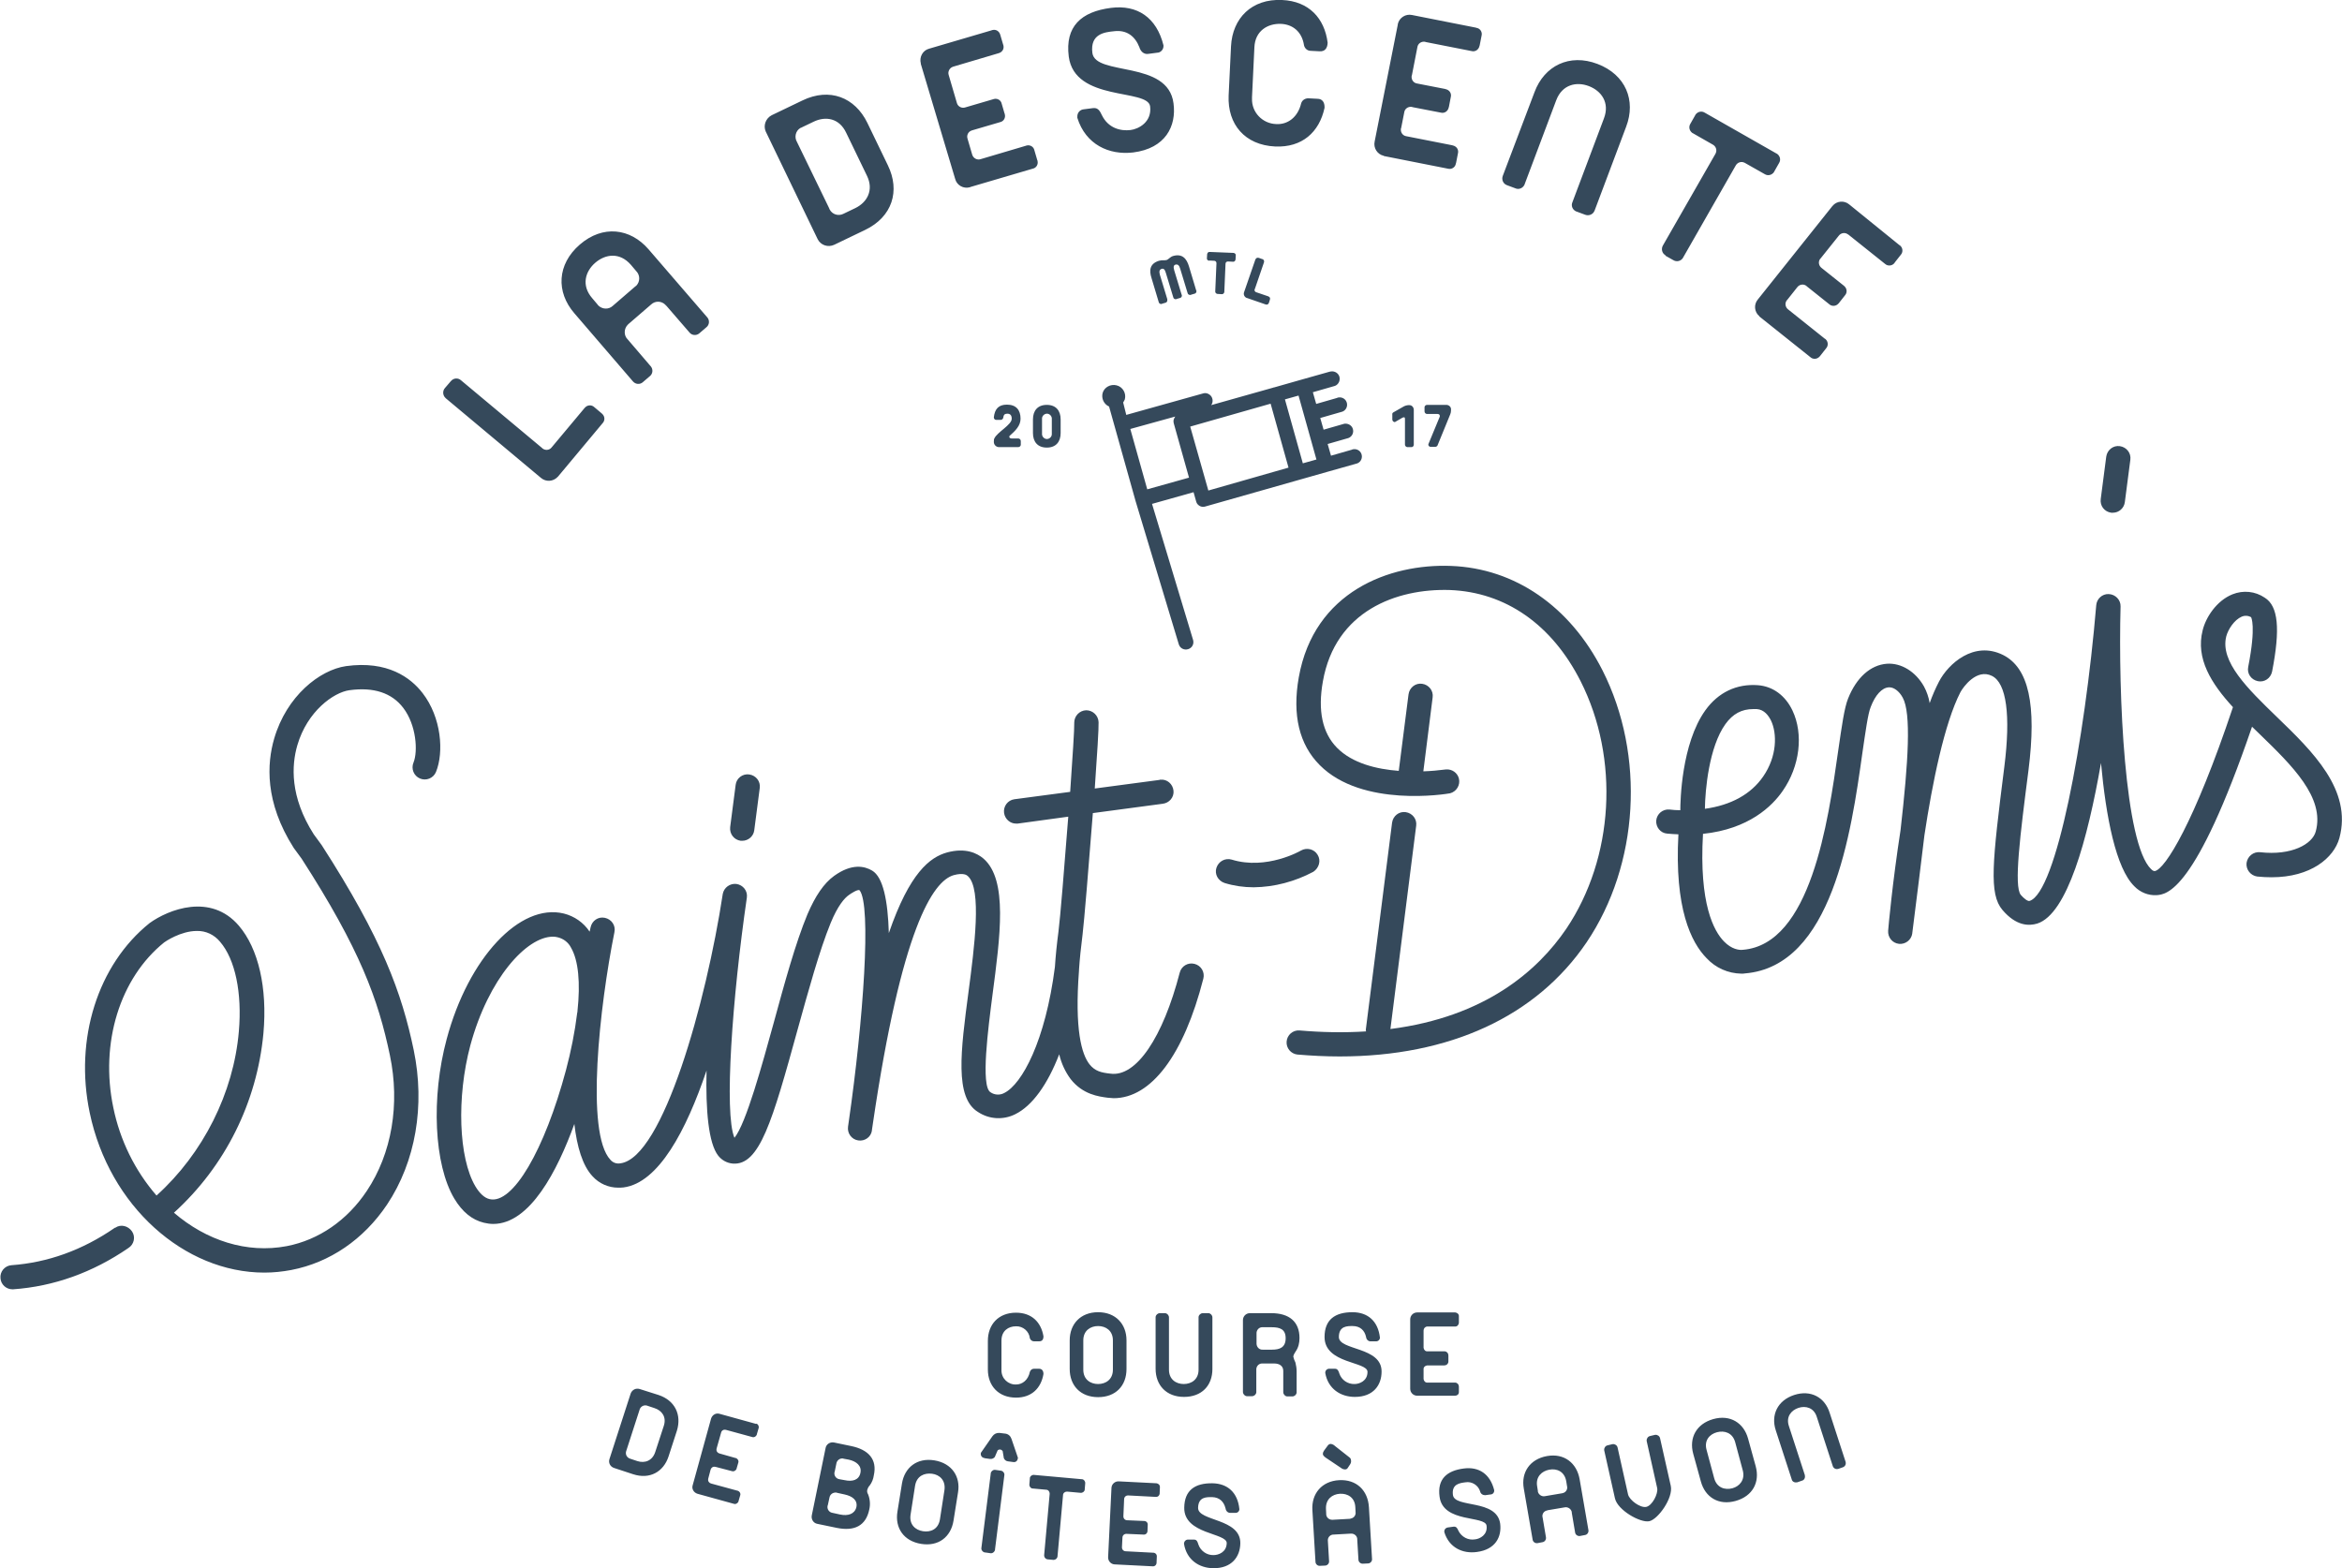
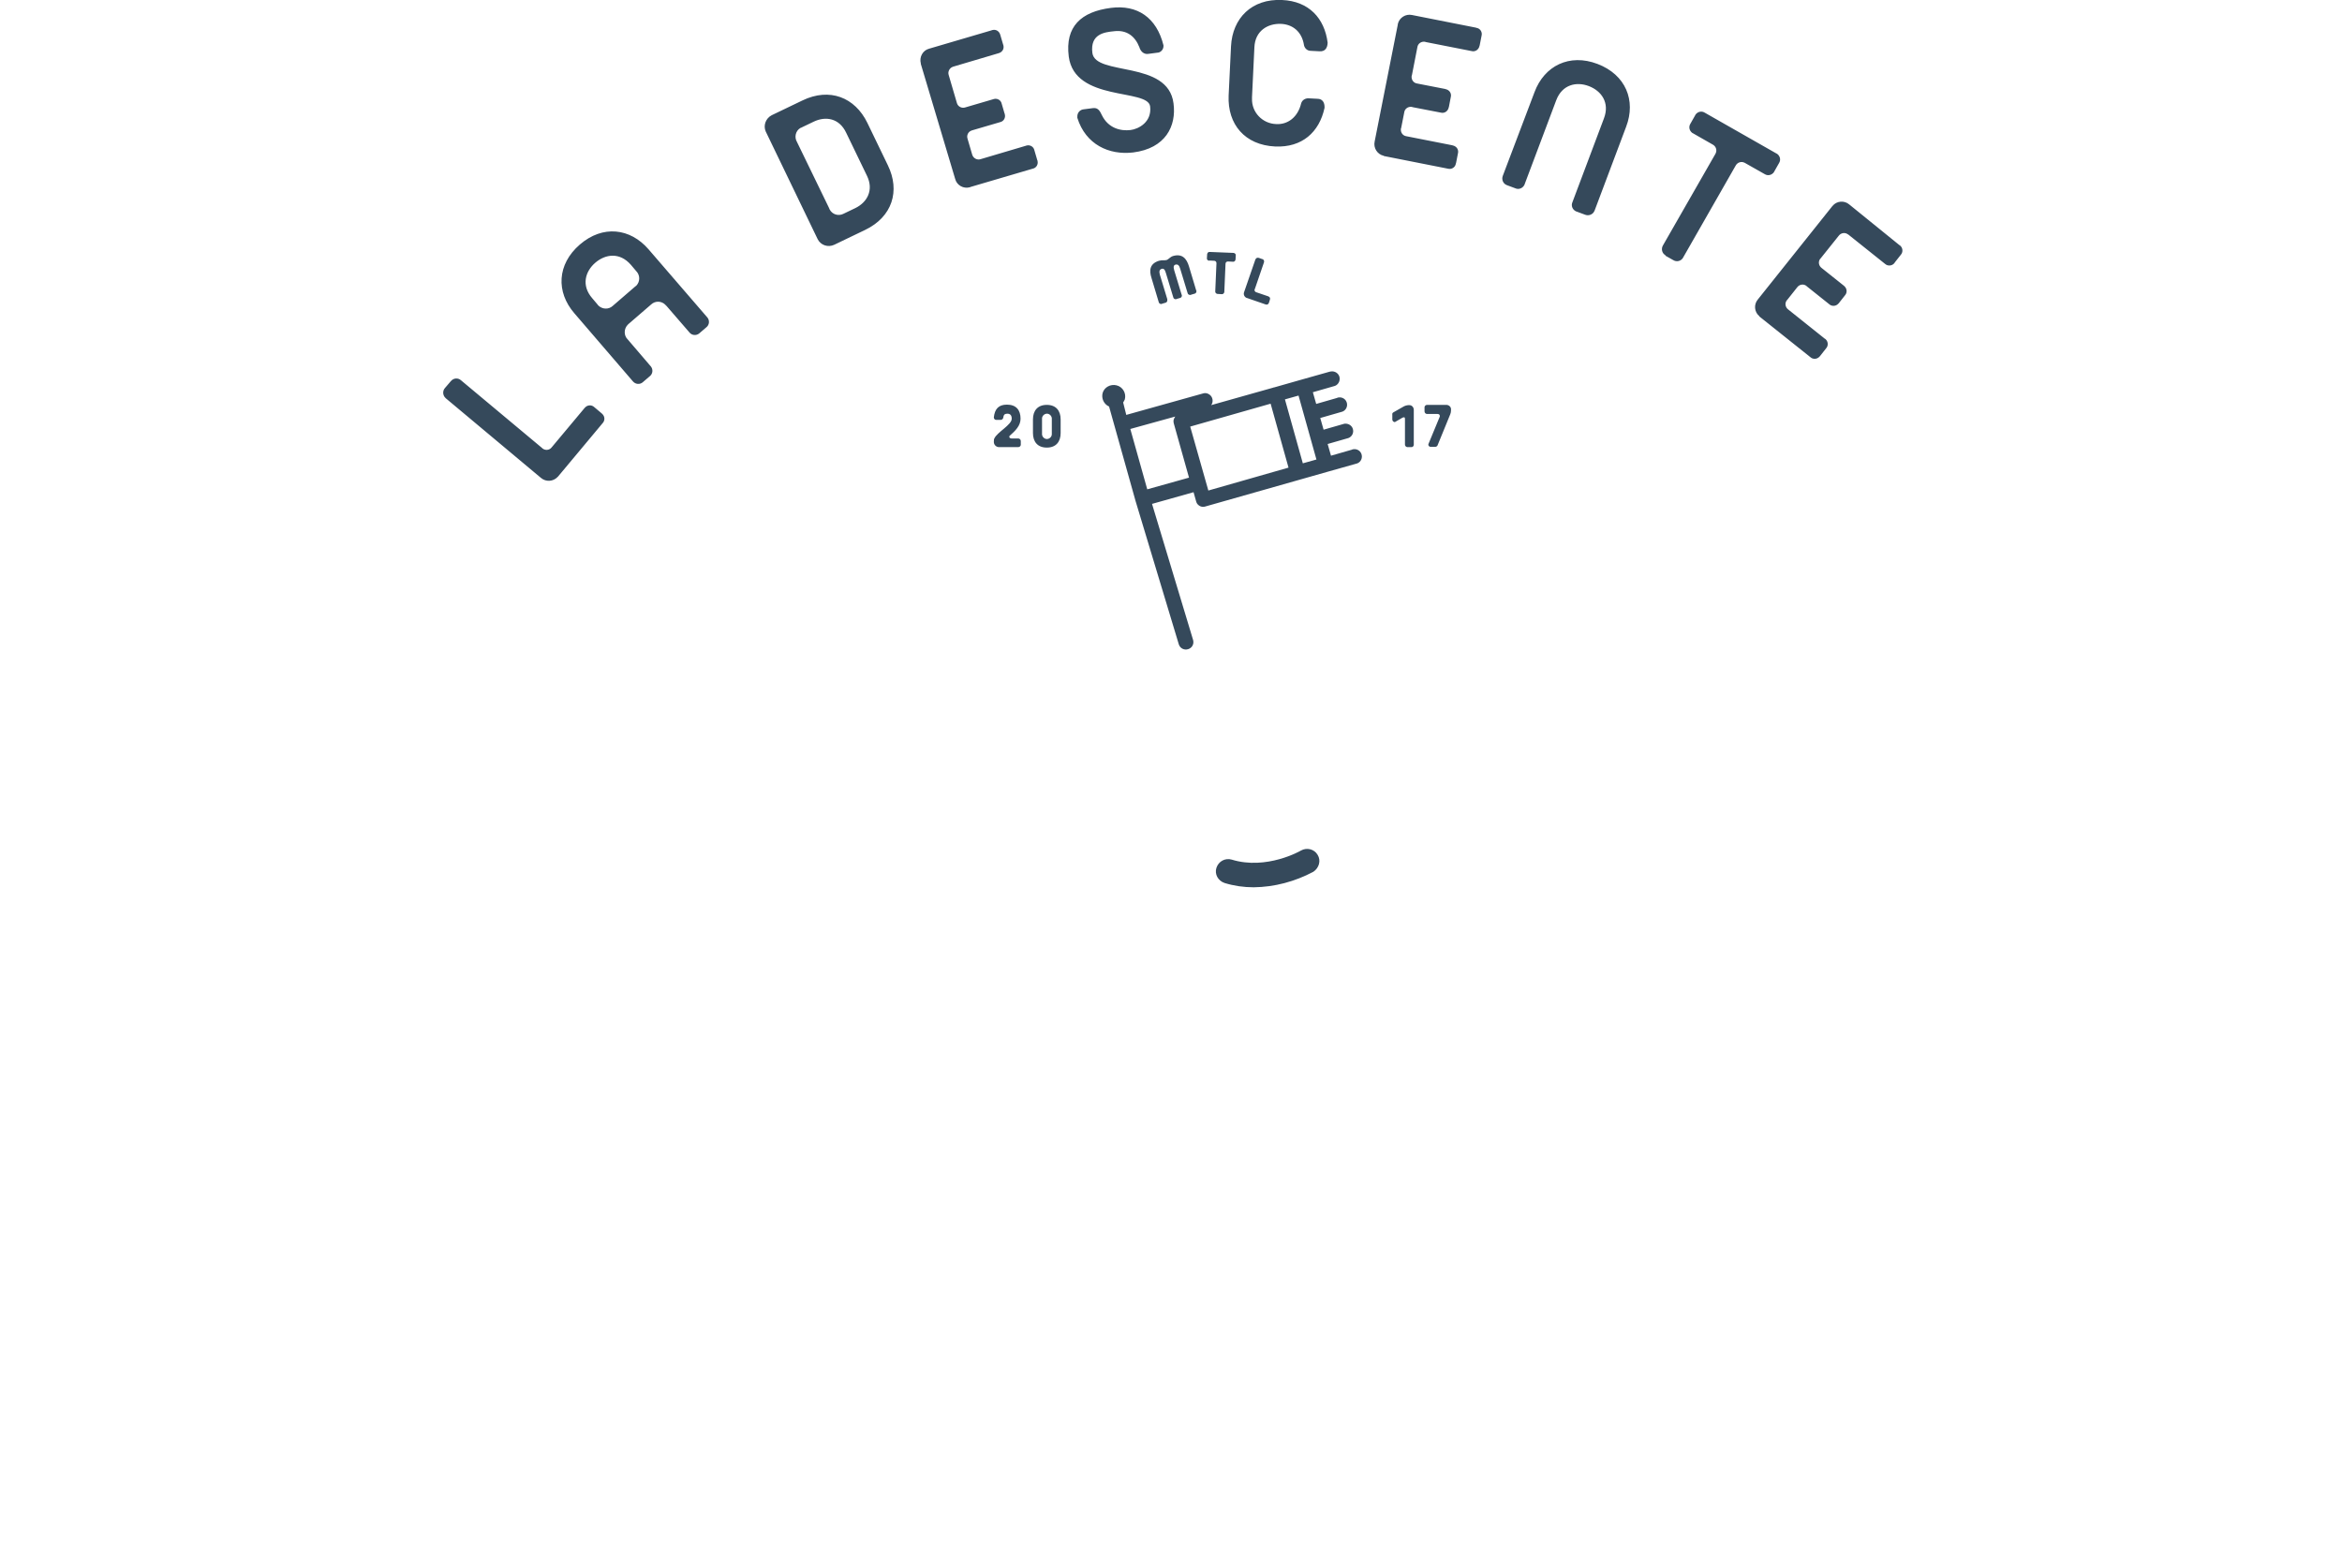
<svg xmlns="http://www.w3.org/2000/svg" version="1.1" id="Calque_1" x="0" y="0" viewBox="0 0 981.5 657.4" xml:space="preserve">
  <style type="text/css">.st0{fill:#35495b}</style>
  <title>logo</title>
-   <path class="st0" d="M276 584.7l-7.9-2.5c-1.6-.5-3.2.3-3.8 1.9l-8.9 27.5c-.5 1.6.4 3.2 2 3.7l7.9 2.6c7 2.3 12.8-1 14.9-7.5l3.5-10.8c2-6.6-.8-12.6-7.7-14.9zm2.2 12.9l-3.6 11c-1.2 3.7-4.4 4.8-7.5 3.8l-3-1c-1.3-.4-2.1-1.7-1.7-3.1 0-.1.1-.2.1-.3l5.5-17c.3-1.3 1.6-2.2 3-1.9.1 0 .2.1.3.1l3 1c3.1 1 5.1 3.7 3.9 7.4zM316.8 596.8l-15.2-4.2c-1.5-.5-3.1.4-3.6 2l-7.7 27.9c-.5 1.5.4 3.1 2 3.6l15.2 4.2c.8.3 1.7-.2 2-1v-.1l.7-2.4c.3-.8-.2-1.7-1.1-2h-.1l-11-3c-.8-.2-1.4-1-1.2-1.9v-.1l1-3.8c.2-.8 1-1.4 1.9-1.2h.1l6.9 1.8c.8.3 1.7-.2 2-1v-.1l.7-2.4c.3-.8-.2-1.7-1.1-2h-.1l-6.7-1.9c-.8-.2-1.4-1-1.2-1.9v-.1l1.9-6.7c.2-.9 1-1.4 1.9-1.2h.1l11 3c.8.3 1.7-.2 2-1.1v-.1l.7-2.4c.3-.8-.1-1.7-.9-2-.1.1-.1.1-.2.1zM356.7 606.1l-7.2-1.5c-1.6-.3-3.2.7-3.5 2.3l-5.8 28.3c-.3 1.6.7 3.2 2.3 3.5l8.2 1.7c7.4 1.5 12.2-.9 13.6-7.7.5-2.1.3-4.4-.5-6.4-.4-.6-.5-1.3-.3-2 .2-.6.5-1.2 1-1.7.9-1.2 1.5-2.7 1.7-4.2 1.5-6.7-2.2-10.8-9.5-12.3zm-4.6 28.7l-3.2-.7c-1.4-.2-2.3-1.5-2.1-2.8 0-.1 0-.2.1-.3l.7-3.2c.2-1.4 1.4-2.3 2.8-2.2.1 0 .3 0 .4.1l3.2.7c3.2.7 5.5 2.4 4.9 5.3-.7 2.9-3.5 3.8-6.8 3.1zm1.9-14.4l-2.2-.4c-1.4-.2-2.3-1.5-2.1-2.8 0-.1 0-.2.1-.3l.7-3.4c.2-1.4 1.4-2.3 2.7-2.2.1 0 .2 0 .3.1l2.2.4c3.2.7 5.5 2.6 4.9 5.5-.6 3.1-3.4 3.8-6.6 3.1zM391.6 612.1c-7.3-1.2-12.5 3-13.6 9.7l-1.9 11.8c-1.1 6.8 2.6 12.3 9.9 13.5s12.5-2.9 13.6-9.7l1.9-11.9c1.1-6.6-2.6-12.2-9.9-13.4zm2.3 24.8c-.7 4.1-3.9 5.4-7.1 4.9s-5.8-2.8-5.2-6.9l1.9-12.2c.7-4.1 3.9-5.4 7.1-5s5.8 2.8 5.2 6.9l-1.9 12.3zM421.4 600.9l-2.5-.3c-1.2-.1-2.3.4-3 1.4l-4.8 6.9c-.3 1 .3 2 1.3 2.2.1 0 .2 0 .3.1l2.2.3c.7.1 1.5-.2 2-.8l1.2-2.8c.5-.5 1.4-.5 1.9.1l.2.2.5 3c.3.7.9 1.2 1.7 1.3l2.2.3c1.2.2 1.9-.6 2-1.8l-2.7-7.9c-.4-1.2-1.3-2-2.5-2.2zM419.3 616.4l-2.1-.3c-.9-.2-1.8.5-2 1.4v.2l-3.9 31c-.2.9.5 1.8 1.4 2h.2l2.1.3c.9.2 1.8-.5 2-1.4v-.2l3.9-31c.2-.9-.5-1.8-1.4-2-.1.1-.2 0-.2 0zM453.4 620l-20-1.8c-.9-.1-1.7.5-1.8 1.3v.2l-.2 2.4c-.1.9.5 1.7 1.3 1.8h.2l5.5.5c.9 0 1.5.8 1.5 1.6v.2l-2.3 25.5c-.1.9.5 1.8 1.5 1.9h.1l2.1.2c.9.1 1.8-.5 1.9-1.5v-.1l2.3-25.5c0-.9.8-1.5 1.6-1.5h.2l5.5.5c.9.1 1.7-.5 1.8-1.3v-.2l.2-2.4c.1-.9-.5-1.7-1.3-1.8h-.1zM484.7 621.7l-15.8-.8c-1.6-.1-3 1.1-3.1 2.7v.1l-1.4 28.9c-.1 1.6 1.1 3 2.7 3.1h.1l15.8.8c.9.1 1.6-.5 1.7-1.4v-.2l.1-2.4c.1-.9-.5-1.6-1.4-1.7h-.2l-11.4-.6c-.9 0-1.6-.7-1.6-1.6v-.2l.2-3.9c0-.9.7-1.6 1.6-1.6h.2l7 .3c.9.1 1.6-.5 1.7-1.4v-.2l.1-2.4c.1-.9-.5-1.6-1.4-1.7h-.2l-7-.3c-.9 0-1.6-.7-1.6-1.6v-.2l.3-7c0-.9.7-1.6 1.6-1.6h.2l11.4.6c.9.1 1.6-.5 1.7-1.4v-.2l.1-2.4c.1-.9-.6-1.6-1.4-1.7.1 0 .1 0 0 0zM502.1 632c.1-4.7 3.6-4.5 5.9-4.5 3.1.1 4.9 1.9 5.6 4.7.1 1 .8 1.8 1.8 1.9h2.2c.9.1 1.7-.5 1.8-1.4v-.2c-.7-6.9-4.9-10.7-11.3-10.8-7.3-.1-11.7 2.9-11.8 10.2-.2 11.3 17.9 10.5 17.8 14.9-.1 3.9-3.6 5-5.5 5-2.9.1-5.5-1.8-6.4-4.5-.3-1-.6-2-1.8-2h-2.3c-1-.1-1.8.6-1.9 1.6v.2c1.1 6.7 6.3 10.1 12.2 10.2 7.8.1 11.3-4.8 11.4-10.4.2-10.6-17.8-9.2-17.7-14.9zM562.5 615.6c.4.2.8.3 1.2.3.4 0 .9-.2 1.1-.6l1-1.5c.3-.5.5-1 .4-1.6 0-.5-.2-1-.6-1.3l-6.1-4.8c-.5-.5-1.1-.8-1.8-.9-.6 0-1.1.4-1.4.9l-1.4 1.9c-.3.4-.5.9-.5 1.4 0 .4.2.8 1.1 1.5l7 4.7zM561.2 620.4c-7.3.4-11.6 5.7-11.2 12.5l1.3 21.7c0 .9.8 1.7 1.7 1.7h.1l2.2-.1c.9 0 1.7-.8 1.7-1.7v-.1l-.5-8.4c-.2-1.4.7-2.6 2.1-2.8h.3l7.2-.4c1.4-.1 2.6.9 2.7 2.2v.3l.5 8.4c0 .9.8 1.7 1.7 1.7h.2l2.1-.1c.9 0 1.7-.8 1.7-1.7v-.1l-1.3-21.7c-.4-7.1-5.2-11.8-12.5-11.4zm4.5 16.2l-7.2.4c-1.4.1-2.6-.9-2.7-2.2v-.3l-.1-2c-.2-4.1 2.6-6.2 5.8-6.4s6.3 1.5 6.5 5.6l.1 2c.2 1.4-.7 2.6-2.1 2.8-.1.1-.2.1-.3.1zM608.9 626.6c-.6-4.6 2.9-5 5.2-5.3 2.7-.5 5.4 1.2 6.2 3.8.2 1 1.1 1.6 2.1 1.6l2.2-.3c.9 0 1.6-.7 1.6-1.6v-.2c-1.7-6.8-6.4-9.9-12.7-9.1-7.2.9-11.2 4.5-10.2 11.8 1.4 11.2 19.2 7.8 19.7 12.2.5 3.8-2.8 5.5-4.8 5.7-2.9.5-5.7-1-7-3.6-.4-1-.9-1.9-2.1-1.7l-2.2.3c-1 .1-1.7.9-1.6 1.8v.2c2 6.5 7.7 9.1 13.6 8.3 7.8-1 10.5-6.3 9.8-11.9-1.5-10.4-19.1-6.4-19.8-12zM648.3 610.3c-7.2 1.3-10.9 6.9-9.7 13.6l3.7 21.4c.1.9 1 1.6 1.9 1.5h.1l2.1-.4c.9-.1 1.6-1 1.5-1.9v-.1l-1.4-8.3c-.4-1.3.4-2.7 1.8-3 .1 0 .2 0 .3-.1l7.1-1.2c1.3-.3 2.7.6 3 1.9v.3l1.4 8.3c.1.9 1 1.6 1.9 1.5h.1l2.1-.4c.9-.1 1.6-1 1.5-1.9v-.1L662 620c-1.2-6.8-6.5-11-13.7-9.7zm6.3 15.6l-7.1 1.2c-1.3.3-2.7-.6-3-1.9v-.3l-.3-1.9c-.7-4 1.9-6.4 5.1-7s6.4.8 7.1 4.9l.3 1.9c.4 1.3-.4 2.7-1.7 3-.1 0-.2.1-.4.1zM695.7 602.8c-.2-.9-1.1-1.5-2-1.4h-.1l-2.1.5c-.9.2-1.5 1.1-1.4 2v.1l4.4 19.7c.5 2.4-2.1 7.4-4.6 7.9s-7-2.8-7.6-5.2l-4.4-19.7c-.2-.9-1.1-1.5-2-1.4h-.1l-2.1.5c-.9.2-1.5 1.1-1.4 2v.1l4.5 20.1c1.1 5 10.7 10.4 14.4 9.6s10.1-9.8 9-14.8l-4.5-20zM732.6 603c-1.8-6.6-7.5-10.2-14.6-8.2s-10.2 7.9-8.4 14.5l3.2 11.6c1.8 6.7 7.5 10.2 14.6 8.2s10.2-7.8 8.4-14.5l-3.2-11.6zm-6.6 20.8c-3.1.8-6.5-.2-7.6-4.2l-3.2-11.9c-1.1-4 1.3-6.6 4.4-7.4s6.5.2 7.6 4.2l3.2 11.9c1 3.9-1.4 6.6-4.4 7.4zM751.9 584.7c-7 2.3-9.8 8.4-7.7 14.8l6.7 20.6c.2.9 1.2 1.4 2.1 1.2h.2l2-.7c.9-.2 1.4-1.2 1.2-2.1v-.2l-6.7-20.6c-1.3-3.9 1-6.6 4-7.6s6.5-.1 7.7 3.8l6.7 20.6c.3.9 1.2 1.4 2.1 1.2h.1l2-.7c.9-.3 1.4-1.2 1.2-2.1v-.1l-6.7-20.6c-2-6.5-7.9-9.8-14.9-7.5zM425.8 555.9c2.9-.1 5.5 2.1 5.8 5 .2.7.9 1.3 1.7 1.3h2.2c1.2 0 1.8-.7 1.8-2.1-1-6-5-9.9-11.5-9.9-7.4 0-11.8 5-11.8 11.8v12c0 6.9 4.5 11.8 11.8 11.8 6.6 0 10.5-4 11.5-9.9 0-1.4-.7-2.2-1.8-2.2h-2.2c-.8 0-1.4.5-1.7 1.3-.7 3.4-3.1 5.3-5.8 5.3-3.3.1-6.1-2.5-6.1-5.9v-12.5c0-4.1 2.9-6 6.1-6zM472.1 573.8v-12c0-6.8-4.5-11.8-11.9-11.8s-11.9 5-11.9 11.8v12c0 6.9 4.5 11.8 11.9 11.8s11.9-4.8 11.9-11.8zm-5.7.3c0 4.1-3 6-6.2 6s-6.2-1.9-6.2-6v-12.3c0-4.1 3-6 6.2-6s6.2 1.9 6.2 6v12.3zM508.1 573.8v-21.6c0-.9-.7-1.7-1.6-1.8H504.1c-.9 0-1.7.7-1.8 1.6V574.1c0 4.1-3 6-6.2 6s-6.2-1.9-6.2-6v-21.9c0-.9-.7-1.7-1.6-1.8h-2.2c-.9 0-1.7.7-1.8 1.6V573.7c0 6.9 4.5 11.8 11.9 11.8s11.9-4.7 11.9-11.7zM544.6 560.8c0-6.9-4.4-10.4-11.8-10.4h-9c-1.6 0-2.9 1.3-2.9 2.9v30.1c0 .9.7 1.7 1.6 1.8h2.2c.9 0 1.7-.7 1.8-1.6v-9.4c-.1-1.4.9-2.6 2.2-2.7H534.1c1.9 0 3.7.9 3.7 3.1v8.9c0 .9.7 1.7 1.6 1.8h2.2c.9 0 1.7-.7 1.8-1.6v-8.9c0-1.2-.2-2.5-.5-3.7-.4-.8-.7-1.6-.9-2.5.1-.7.5-1.4.9-2 1.3-1.8 1.7-3.8 1.7-5.8zm-11.5 4.9h-3.9c-1.4.1-2.5-1-2.6-2.4V559c-.1-1.4.9-2.6 2.2-2.7h4.2c3.2 0 5.8.7 5.8 4.6s-2.5 4.8-5.7 4.8zM561.1 560.4c0-4.7 3.6-4.6 5.8-4.6 3.1 0 5 1.8 5.6 4.6.1 1 .9 1.8 1.8 1.8h2.2c.9.1 1.7-.5 1.8-1.4v-.2c-.8-6.9-5.1-10.6-11.5-10.6-7.3 0-11.7 3.1-11.7 10.4 0 11.3 18 10.2 18 14.6 0 3.9-3.5 5.1-5.4 5.1-2.9.1-5.5-1.7-6.4-4.4-.3-1-.7-2-1.8-2h-2.3c-1-.1-1.8.7-1.8 1.6v.2c1.2 6.7 6.5 10 12.4 10 7.8 0 11.2-5 11.2-10.6.1-10.5-17.9-8.8-17.9-14.5zM611.4 583.7v-2.5c0-.9-.6-1.6-1.5-1.7h-11.6c-.9.1-1.6-.6-1.7-1.5v-4c-.1-.9.6-1.6 1.5-1.7h7.2c.9 0 1.6-.6 1.7-1.5v-2.7c0-.9-.6-1.6-1.5-1.7h-7.2c-.9.1-1.6-.6-1.7-1.5v-7.2c0-.9.6-1.6 1.5-1.7h11.6c.9.1 1.6-.6 1.7-1.5v-2.7c.1-.9-.6-1.6-1.5-1.7h-16c-1.6 0-2.9 1.3-2.9 2.9v29.1c0 1.6 1.3 2.9 2.9 2.9h15.9c.9 0 1.6-.6 1.6-1.5v.2zM48 514.7c-13.5 9.3-28 14.5-43.2 15.6-2.8.2-4.9 2.7-4.6 5.5.2 2.6 2.4 4.6 5 4.6h.3c17-1.2 33.3-7 48.3-17.3 2.4-1.5 3.1-4.7 1.5-7s-4.7-3.1-7-1.5c-.2 0-.2 0-.3.1zM177.1 290.5c-5-6.5-14.7-13.7-32.1-11.3-11 1.6-24.9 12.5-30.1 30.4-3 10.3-4.1 26.5 8.2 45.8l3.3 4.5c24.5 38 32.1 59 37 82.4 4.3 20.5.8 41.2-9.7 56.9-8.2 12.3-20.1 20.5-33.5 23.1-16.8 3.2-33.8-2.4-47.3-14 21.5-19.5 34.8-46.3 37.5-75.2 1.7-19.1-2.1-35.5-10.3-45.1-11.8-13.8-29.5-6.8-37.4-1.1-21.7 17.4-31.6 48.6-25.1 79.5 8.2 39.2 39.7 67 73.2 67 3.8 0 7.6-.4 11.3-1.1 16.1-3.1 30.3-12.8 40.1-27.4 12-18 16-41.5 11.2-64.7-5-24-13.2-46.6-38.6-86l-3.3-4.5c-10.1-15.8-9.3-29-6.9-37.3 4.2-14.4 15.3-22.2 21.8-23.1 10.2-1.4 17.8 1.1 22.6 7.4 5.5 7.2 6.2 18.2 4.3 22.9-1.1 2.6.1 5.6 2.7 6.7 2.6 1.1 5.6-.1 6.7-2.7 3.4-8.3 2.3-22.9-5.6-33.1zM65.6 501.1c-9.1-10.5-15.3-23.2-18.1-36.8-5.7-27.2 2.8-54.4 21.3-69.3.4-.3 6.9-4.8 13.7-4.8 3.8-.1 7.3 1.6 9.7 4.5 6.4 7.4 9.3 21.5 7.9 37.6-2.2 25.8-15 51.2-34.5 68.8zM425.5 467c7.1-3.5 13.5-12.4 18.4-25.1.9 3.8 2.5 7.3 4.8 10.4 5.1 6.5 11.8 7.3 15.5 7.8.8.1 1.7.1 2.5.2 15.7 0 29.4-18 37.6-50.1.7-2.7-.9-5.5-3.7-6.2-2.7-.7-5.5.9-6.2 3.7-7 27-18.2 43.9-29.1 42.3-3.7-.4-6.4-1-8.7-3.9-3.3-4.2-6.3-14.5-4.4-39.4v-.2-.1c.3-4.5.8-9.3 1.5-14.8.6-4.8 2.6-28.8 4.3-50.8l29.2-3.9c2.8-.3 4.9-2.7 4.6-5.5-.3-2.8-2.7-4.9-5.5-4.6-.1 0-.3 0-.4.1l-27.1 3.6c1-14 1.7-25.5 1.6-27.8-.1-2.8-2.4-5-5.2-5-2.8.1-5 2.4-5 5.2v.3c.1 2-.7 14.1-1.7 28.7l-23.4 3.1c-2.8.4-4.7 3-4.3 5.8.4 2.5 2.5 4.4 5 4.4h.7l21.2-2.9c-1.6 20.7-3.4 42.8-4.1 48.1s-1.2 10.2-1.5 14.9c-4 31.1-13.8 49.1-21.2 52.8-1.8 1-4.1.9-5.8-.3-4.2-2.5-.9-27.2.8-40.5 3.3-25 6.5-48.5-3.7-57.4-2.7-2.3-7.5-4.7-15.3-2.6-7.2 2-15.7 8.5-24.4 33.8-.4-13.6-2.4-23.5-7-26.2-3.2-1.9-8.5-3.1-15.9 2.2-4.3 3.1-7.9 8.4-11.2 16.1-5 12-9.7 29.2-14.2 45.7-4.7 17-11.5 42-16.4 48-4.4-10.3-.9-58.8 5.2-100.7.4-2.8-1.6-5.3-4.4-5.7-2.7-.3-5.2 1.5-5.7 4.2C296 420 277.8 485.3 260 487.6c-1.6.3-3.2-.3-4.2-1.5-10.5-11.2-4.5-64.5 1.7-95.4.6-2.8-1.2-5.4-4-6s-5.4 1.2-6 4c-.1.4-.2 1.1-.4 1.8-2.5-3.8-6.4-6.5-10.8-7.6-18.4-4.5-40 18.6-49.1 52.6-6.6 24.5-5.3 52.7 3.2 66.9 3.3 5.5 7.4 8.9 12.4 10.1 1.3.3 2.6.5 3.9.5 15.4 0 26.9-22.3 34-41.9 1.1 9.5 3.4 17.4 7.6 21.9 2.8 3.1 6.7 4.8 10.8 4.8.7 0 1.4 0 2.2-.1 14.7-1.9 26.3-23.9 34.8-49-.4 16.5.8 30.5 4.9 35.7 1.5 1.9 3.7 3.1 6.1 3.3 11.2.9 16.6-17.8 27.2-56.3 4.5-16.2 9.1-33 13.8-44.5 3-7.3 5.8-10.5 7.7-11.8.8-.6 3.6-2.4 4.4-2 5.1 6.1 1.6 54.7-4.5 97l-.3 2.1c-.4 2.8 1.5 5.4 4.3 5.8 2.7.4 5.3-1.4 5.7-4.1v-.2c.1-.9.3-1.8.4-2.7 12-81.7 25.1-101.7 33.9-104.2 4.1-1.1 5.5 0 5.9.4 6 5.3 2.7 30.2.3 48.4-3.3 24.9-5.9 44.5 4 50.5 4.7 3.1 10.6 3.4 15.6.9zm-220.3 35.6c-2.2-.5-4.2-2.4-6-5.4-7-11.9-7.9-37.2-2.1-59 7.6-28.1 23.6-45.6 34.6-45.6.8 0 1.5.1 2.2.3 2.3.6 4.3 2.1 5.4 4.3 3.1 5.3 4 14.7 2.7 26.7 0 .2 0 .4-.1.6-1 8.1-2.6 16.1-4.7 24-9 33.6-22.3 56.4-32 54.1zM954.2 300.5c-12.3-11.9-23.9-23.2-21.2-33.8.8-3 3.4-6.9 6.4-8.2 1.3-.6 2.8-.5 4 .2 0 0 2.2 3.5-1.2 20.8-.6 2.8 1.2 5.4 4 6s5.4-1.2 6-4c3.5-17.9 2.6-27.5-3.1-31-4-2.7-9-3.2-13.5-1.4-6.7 2.7-11.2 9.7-12.5 15.1-3 11.8 3.6 22.3 12.7 32.2-16.3 48.7-28.4 67.8-32.7 68.7-.2 0-.7.1-1.6-.8-11.1-10.7-13.8-73.2-12.8-110.1.1-2.8-2.2-5.1-5-5.2-2.7-.1-5 2-5.2 4.7-4.8 56.9-16.8 120.4-27.9 123.9-.8.3-2.5-1.1-3.7-2.5-3-3.6-.3-25 3.2-52.2 3.5-27.6.1-43-10.7-48.4-12.2-6-22.9 3.7-26.8 11.2-1.5 2.9-2.8 5.9-3.9 9-.4-2.4-1.2-4.8-2.4-7-3.5-6.2-9.5-9.9-15.5-9.5-6.9.5-12.8 5.8-16.3 14.6-1.6 4-2.6 11.4-4.1 21.6-4.3 30.4-11.6 81.4-40 83.7-1.5.2-4.7-.2-7.9-3.5-4.2-4.3-10.5-15.6-8.8-45.1 19.2-2 29-11.6 33.4-18 7.2-10.3 8.8-23.8 4.1-33.7-3-6.3-8.2-10.1-14.4-10.6-9-.7-16.7 3-22.1 10.5-10.1 14.1-10.5 38.3-10.5 41.9-1.5 0-3-.1-4.6-.3-2.8-.2-5.2 1.8-5.5 4.6-.2 2.8 1.8 5.3 4.6 5.5 1.6.2 3.2.2 4.7.3-1.7 31 5.3 45.3 11.8 51.9 3.8 4.1 9 6.4 14.6 6.5.5 0 1 0 1.5-.1 36.5-3 44.5-58.9 49.2-92.4 1.3-8.8 2.3-16.4 3.5-19.3 1.9-5 4.7-8 7.5-8.2 2-.2 4.4 1.5 5.9 4.3 3.6 6.5 2.4 26.6-.9 55.5-3.4 22-5.1 40.7-5.2 42.2-.2 2.8 1.8 5.2 4.5 5.5 2.7.3 5.2-1.6 5.6-4.3v-.1c2-15.8 3.7-29.4 5.1-41.1 3.3-21.9 8.4-47 15.1-60 1.2-2.2 6.8-10 13.2-6.8 6.1 3 7.9 16.5 5.2 38-5.1 40.3-6.5 53.4-.8 60.1s11 6.8 14.6 5.7c12.5-4 21.1-35.2 26.7-67.3 2.1 22.6 6.2 44.1 14 51.7 2.4 2.5 5.8 3.9 9.3 3.7 4.1-.3 16.2-1.1 40-70.6l3.3 3.2c13.4 13 27.3 26.5 23.4 40.7-1.4 5.3-10.1 10.2-23.3 8.7-2.8-.3-5.3 1.7-5.7 4.5-.3 2.8 1.7 5.3 4.5 5.7h.1c1.9.2 3.9.3 5.9.3 16.4 0 26.1-8.1 28.4-16.4 5.5-20.2-11.3-36.4-26.2-50.8zm-231.1 3c3.1-4.3 6.8-6.3 11.7-6.3h1.4c3.2.2 5 2.8 6 4.8 2.6 5.4 2.6 15-3.3 23.5-5.1 7.4-13.5 12-24.4 13.5.1-7.8 1.7-25.9 8.6-35.5z" />
-   <path class="st0" d="M308.3 329l-2.3 17.7c-.3 2.8 1.6 5.3 4.4 5.7h.7c2.5 0 4.7-1.9 5-4.4l2.3-17.7c.4-2.8-1.6-5.3-4.4-5.7-2.8-.4-5.4 1.6-5.7 4.4zM884.8 214.9h.7c2.5 0 4.7-1.9 5-4.5l2.3-17.7c.4-2.8-1.6-5.3-4.4-5.7-2.8-.4-5.3 1.6-5.7 4.4l-2.3 17.7c-.4 2.9 1.5 5.4 4.4 5.8-.1 0 0 0 0 0zM544.3 283.9c-2.8 15.8.2 28.2 8.8 36.8 17.8 17.9 53.1 12.1 54.6 11.8 2.7-.7 4.4-3.5 3.7-6.2-.6-2.4-2.9-4-5.4-3.8-3.1.4-6.3.7-9.5.8l3.9-31c.4-2.8-1.6-5.3-4.4-5.7-2.8-.4-5.3 1.6-5.7 4.4l-4.1 32.1c-9.2-.7-19.4-3.1-25.9-9.7-6.1-6.2-8.1-15.5-5.9-27.8 5.2-29.5 30.8-39 53.2-38.3 23.4.9 42.8 14.5 54.8 38.2 16.4 32.4 14 74.1-6 103.8-11.9 17.5-33.9 36.9-73.7 42l10.8-85.2c.4-2.8-1.6-5.3-4.4-5.7-2.8-.4-5.3 1.6-5.7 4.4l-11 86.7c0 .3 0 .5.1.8-9.3.6-18.6.4-27.9-.4-2.8-.2-5.2 1.9-5.4 4.7-.2 2.7 1.8 5.1 4.5 5.4 6 .5 11.9.8 17.7.8 46.1 0 82.4-16.7 103.5-47.8 22-32.6 24.7-78.4 6.7-114-13.6-26.8-36.7-42.8-63.5-43.8-25.7-1-57.4 10.7-63.8 46.7z" />
  <path class="st0" d="M552.2 358.3c-1.4-2.4-4.5-3.2-7-1.8-.1.1-14.4 8.3-29 3.8-2.7-.8-5.5.7-6.4 3.4s.7 5.5 3.4 6.4c3.9 1.2 8 1.8 12.2 1.8 8.7-.1 17.3-2.4 25-6.5 2.4-1.6 3.3-4.7 1.8-7.1zM485.7 109.3c-3.8 1.2-4.2 3.9-3.1 7.3l3 10c.1.6.7.9 1.2.8.1 0 .1 0 .2-.1l1.4-.4c.6-.1.9-.7.8-1.3v-.2l-3.1-10.2c-.4-1.4-.2-2.2.7-2.5s1.4.3 1.8 1.7l3.1 10.2c.1.6.7.9 1.2.8.1 0 .1 0 .2-.1l1.4-.4c.6-.1.9-.7.8-1.2 0-.1 0-.1-.1-.2l-3.1-10.2c-.4-1.4-.3-2.2.6-2.4s1.5.3 1.9 1.7l3.1 10.2c.1.6.7.9 1.3.8.1 0 .1 0 .2-.1l1.4-.4c.6-.1.9-.7.8-1.2 0-.1 0-.1-.1-.2l-3-10c-1-3.4-2.9-5.5-6.7-4.4-1.3.4-1.9 1.5-2.8 1.7s-1.7-.1-3.1.3zM506.8 109.2l2 .1c.6 0 1 .4 1 1v.1l-.5 11.6c-.1.6.3 1.1.9 1.2h.2l1.5.1c.6.1 1.1-.3 1.2-.9v-.2l.5-11.6c0-.6.4-1 1-1h.1l2 .1c.5.1 1-.3 1.1-.9v-.1l.1-1.6c.1-.5-.3-1-.9-1.1h-.1l-9.9-.4c-.5-.1-1 .3-1.1.9v.1l-.1 1.6c-.1.5.3 1 .9 1.1 0-.1.1-.1.1-.1zM529 108.6l-1.4-.5c-.5-.2-1.2 0-1.4.5 0 .1 0 .1-.1.2l-4.7 13.6c-.4 1 .1 2.1 1.1 2.5h.1l7.8 2.7c.5.2 1.1 0 1.3-.5 0-.1 0-.1.1-.2l.4-1.3c.2-.5 0-1.1-.5-1.3-.1 0-.1 0-.2-.1l-5-1.7c-.5-.1-.9-.7-.7-1.2 0-.1 0-.1.1-.2l3.8-11.1c.2-.5 0-1.2-.6-1.4h-.1zM589.9 187.4h1.5c.6.1 1.1-.4 1.1-1v-14.6c0-1.1-.8-2-1.9-2h-.1c-.7 0-1.5.2-2.1.5l-4.4 2.5c-.4.2-.6.6-.5 1v2c0 .6.4 1 .9 1.1h.2l3.1-1.8c.2-.1.5-.2.7-.2.3 0 .4.2.4.9v10.4c-.1.6.4 1.1.9 1.2h.2zM598.6 186.2c-.1.6.4 1.1 1 1.1h1.8c.4 0 .8-.2 1-.5l5.4-13.2c.2-.5.3-1 .3-1.6v-.3c.1-1.1-.8-1.9-1.8-2h-8.2c-.6 0-1 .4-1.1.9v1.8c0 .6.4 1 .9 1.1h4.4c.6 0 1.1.2 1.1.8v.3l-4.8 11.6zM427.7 175.5c0-3.6-1.8-5.9-5.7-5.9-3.5 0-5.1 1.8-5.5 5.3 0 .6.4 1.1 1 1.1h1.8c.6 0 1.1-.4 1.2-1.1v-.1c.2-1.2.8-1.4 1.7-1.4 1.1 0 1.8.6 1.8 2.1 0 2.6-6.1 5.6-7.3 8.3-.1.2-.2.2-.2 1.4s.9 2.1 2 2.2h8.2c.6 0 1-.4 1.1-.9V184.9c0-.6-.4-1-.9-1.1h-2.7c-.5 0-1.2-.1-1.2-.7 0-.2 0-.3.1-.4 2.5-2.2 4.6-4.3 4.6-7.2zM432.9 175.8v5.7c0 3.6 1.9 6.1 5.8 6.1s5.8-2.5 5.8-6.1v-5.7c0-3.6-1.9-6.1-5.8-6.1s-5.8 2.5-5.8 6.1zm3.8-.2c-.1-1.1.8-2.1 1.9-2.2 1.1-.1 2.1.8 2.2 1.9v6.5c.1 1.1-.8 2.1-1.9 2.2-1.1.1-2.1-.8-2.2-1.9v-6.5zM470.7 168.7c.3-.4.5-.9.7-1.3.7-2.6-.9-5.3-3.5-5.9-2.5-.6-5.1.8-5.8 3.2-.6 2.3.5 4.7 2.7 5.7l11.1 39.6 18.1 60c.5 1.7 2.2 2.6 3.9 2.1 1.7-.5 2.6-2.2 2.1-3.9l-17.2-57 17.4-4.9 1.1 3.9c.1.3.2.6.4.9.8 1.1 2.1 1.6 3.4 1.2l51.4-14.6 11.7-3.3c1.7-.3 2.8-1.9 2.5-3.6-.3-1.7-1.9-2.8-3.6-2.5-.2 0-.4.1-.6.2l-8.7 2.5-1.4-4.9 8.7-2.5c1.6-.6 2.4-2.4 1.8-4-.5-1.4-2-2.2-3.5-2l-8.7 2.5-1.4-4.9 8.7-2.5c1.7-.3 2.8-1.9 2.5-3.6-.3-1.7-1.9-2.8-3.6-2.5-.2 0-.4.1-.6.2l-8.7 2.5-1.4-4.9 8.7-2.5c1.7-.3 2.8-2 2.5-3.7s-2-2.8-3.7-2.5c-.2 0-.4.1-.5.1l-11.7 3.3-11.6 3.3h-.2c-.1 0-.1.1-.2.1l-25.9 7.3c1-1.4.7-3.4-.7-4.4-.8-.6-1.8-.8-2.7-.5l-32.2 9-1.3-5.2zm73.5-2.9l7.5 26.8-5.7 1.6-7.5-26.8 5.7-1.6zm-11.7 3.4L540 196l-33.6 9.6-7.6-26.8 33.7-9.6zm-40 5.4s0 .1-.1.2c-.3.4-.5.9-.6 1.4v.2c0 .3 0 .7.1 1l6.4 22.8-17.5 4.9-7.1-25.3 18.8-5.2zM226.7 200.3c2.1 1.8 5.2 1.6 7.1-.5l.1-.1 18.7-22.4c1-1.1.9-2.8-.2-3.8l-.2-.2-3.2-2.7c-1.1-1-2.8-.9-3.8.2l-.2.2-13.8 16.5c-.9 1.2-2.6 1.4-3.8.5-.1 0-.1-.1-.2-.2l-34-28.4c-1.2-1.1-3.1-1-4.2.3l-.1.1-2.4 2.8c-1.1 1.2-1 3.1.2 4.2l.2.2 39.8 33.3zM265.2 159.8c1.1 1.3 2.9 1.5 4.2.4l.1-.1 2.8-2.4c1.3-1 1.5-2.9.4-4.2l-.1-.1-9.5-11.1c-1.7-1.6-1.7-4.4-.1-6.1l.4-.4 9.5-8.2c1.7-1.6 4.4-1.5 6 .2.1.1.2.3.4.4l9.6 11.1c1 1.3 2.9 1.5 4.2.4l.1-.1 2.8-2.4c1.3-1 1.5-2.9.4-4.2l-.1-.1-24.5-28.4c-7.7-8.9-19.2-10.3-28.8-2s-10 19.9-2.3 28.8l24.5 28.5zm-15.7-49.7c4.2-3.6 10.2-4.5 14.9.9l2.2 2.6c1.7 1.7 1.7 4.4.1 6.1-.1.1-.2.2-.4.3l-9.5 8.2c-1.7 1.6-4.4 1.5-6.1-.2-.1-.1-.2-.3-.3-.4l-2.2-2.6c-4.7-5.4-2.9-11.3 1.3-14.9zM342.7 100.3c1.3 2.5 4.3 3.5 6.9 2.3l12.9-6.2c11.5-5.5 14.8-16.4 9.6-27.1l-8.6-17.8c-5.2-10.7-15.8-14.9-27.2-9.4l-12.9 6.2c-2.5 1.3-3.6 4.3-2.5 6.8l21.8 45.2zM336 53.4l5-2.4c5-2.4 10.7-1.5 13.6 4.6l8.7 18c3 6.1.1 11.2-4.8 13.6l-5 2.4c-2.1 1.1-4.7.3-5.8-1.8-.1-.1-.1-.3-.2-.5L334 59.5c-1.2-2-.6-4.7 1.5-5.9.2 0 .3-.1.5-.2zM400.3 75c.7 2.7 3.5 4.2 6.1 3.5.1 0 .1 0 .2-.1l26.2-7.7c1.5-.3 2.4-1.8 2-3.3 0-.1 0-.2-.1-.3l-1.2-4.1c-.3-1.5-1.8-2.4-3.3-2-.1 0-.2.1-.3.1L411 66.7c-1.4.5-3-.3-3.5-1.7 0-.1-.1-.2-.1-.3l-1.9-6.5c-.5-1.4.2-3 1.7-3.5.1 0 .2-.1.3-.1l11.6-3.4c1.5-.3 2.4-1.8 2-3.3 0-.1 0-.2-.1-.3l-1.2-4.1c-.3-1.5-1.8-2.4-3.3-2-.1 0-.2.1-.3.1L404.6 45c-1.4.5-3-.2-3.5-1.6 0-.1-.1-.2-.1-.3l-3.4-11.6c-.5-1.4.3-3 1.7-3.5.1 0 .2-.1.3-.1l18.9-5.6c1.5-.4 2.4-1.8 2-3.3 0-.1 0-.2-.1-.3l-1.2-4.1c-.4-1.5-1.8-2.4-3.3-2-.1 0-.2 0-.3.1l-26.2 7.7c-2.7.7-4.2 3.5-3.5 6.2v.2L400.3 75zM482 44.6c.8 6.6-4.9 9.5-8.2 9.9-4.1.5-9.3-.7-12-6.2-.8-1.7-1.6-3.2-3.6-3l-3.9.5c-1.7.1-2.9 1.5-2.8 3.2v.4c3.5 11.2 13.3 15.7 23.4 14.5 13.5-1.7 18.2-11 16.9-20.6-2.3-18.2-32.7-11.3-34-21.1-1-8 5.1-8.7 9-9.1 5.4-.7 8.9 2.1 10.7 6.7.5 1.7 1.8 3 3.6 2.8l3.8-.5c1.5 0 2.7-1.3 2.7-2.8V19c-2.9-11.7-11-17.1-22-15.7-12.5 1.6-19.3 7.8-17.7 20.4 2.5 19.1 33.2 13.3 34.1 20.9zM534.4 61.4c11.3.5 18.5-6 20.7-16.2.1-2.4-1-3.8-3-3.8l-3.8-.2c-1.4 0-2.6.8-3 2.1-1.4 5.9-5.7 9-10.5 8.7-5.7-.2-10.3-4.9-10.1-10.7v-.6l1-20.9c.3-6.9 5.6-10 11.1-9.8 4.8.2 8.8 3.1 9.7 9 .3 1.3 1.4 2.3 2.8 2.3l3.8.2c2 .1 3.2-1.1 3.3-3.6C555.1 7.7 548.6.5 537.3 0c-12.7-.6-20.8 7.6-21.4 19.4l-1 20.7c-.5 12 6.8 20.7 19.5 21.3zM580 65.4l26.8 5.3c1.5.4 3-.5 3.3-2 0-.1 0-.2.1-.3l.8-4.1c.4-1.5-.5-2.9-2-3.3-.1 0-.2 0-.3-.1l-19.3-3.8c-1.5-.2-2.5-1.6-2.3-3.1 0-.1 0-.2.1-.3l1.3-6.6c.2-1.5 1.6-2.5 3.1-2.3.1 0 .2 0 .3.1l11.9 2.3c1.5.4 2.9-.5 3.3-2 0-.1 0-.2.1-.3l.8-4.2c.4-1.5-.5-2.9-2-3.3-.1 0-.2 0-.3-.1L593.9 35c-1.5-.2-2.5-1.6-2.3-3.1 0-.1 0-.2.1-.3l2.3-11.8c.2-1.5 1.6-2.5 3.1-2.3.1 0 .2 0 .3.1l19.3 3.8c1.5.4 2.9-.5 3.3-2 0-.1 0-.2.1-.3l.8-4.1c.4-1.5-.5-3-2-3.3-.1 0-.2 0-.3-.1l-26.8-5.3c-2.7-.6-5.4 1.1-6 3.8v.2l-9.7 49c-.6 2.7 1.1 5.4 3.8 6 0 0 0 .1.1.1zM631.5 77.6l3.5 1.3c1.5.7 3.2 0 3.9-1.5 0-.1.1-.2.1-.3L652.2 42c2.5-6.6 8.5-7.9 13.7-5.9s8.8 6.9 6.3 13.5L659 84.7c-.7 1.5 0 3.2 1.5 3.9.1 0 .2.1.3.1l3.5 1.3c1.5.6 3.3-.1 3.9-1.6 0-.1.1-.1.1-.2l13.2-35.1c4.2-11-.2-21.8-12-26.3s-22.3.8-26.4 11.8l-13.3 35.1c-.6 1.5.1 3.3 1.7 3.9-.1 0 0 0 0 0zM698 107.2l3.2 1.8c1.4.9 3.2.5 4.1-.9 0-.1.1-.2.1-.2l22-38.5c.7-1.3 2.3-1.9 3.7-1.2.1 0 .2.1.2.1l8.3 4.7c1.3.8 2.9.4 3.8-.8.1-.1.1-.2.1-.2l2.1-3.7c.8-1.3.4-2.9-.8-3.8-.1-.1-.2-.1-.2-.1l-30.2-17.2c-1.3-.8-2.9-.4-3.8.8-.1.1-.1.2-.1.2l-2.1 3.7c-.8 1.3-.4 2.9.8 3.8.1.1.2.1.2.1l8.4 4.8c1.3.7 1.9 2.3 1.2 3.7 0 .1-.1.2-.1.2l-22 38.4c-.8 1.4-.4 3.3 1.1 4.1-.1.2-.1.2 0 .2zM737.4 132.7l21.3 17c1.1 1 2.8.9 3.8-.2l.2-.2 2.6-3.3c1-1.1.9-2.9-.3-3.9-.1-.1-.1-.1-.2-.1l-15.4-12.3c-1.2-.9-1.5-2.6-.6-3.8l.2-.2 4.2-5.3c.9-1.2 2.6-1.5 3.8-.6l.2.2 9.4 7.5c1.1 1 2.8.9 3.8-.2l.2-.2 2.6-3.3c1-1.1.9-2.8-.2-3.8l-.2-.2-9.4-7.5c-1.2-.9-1.5-2.6-.6-3.8l.2-.2 7.6-9.5c.9-1.2 2.6-1.5 3.8-.6.1 0 .1.1.2.1l15.4 12.3c1.1 1 2.9.9 3.9-.3.1-.1.1-.1.1-.2l2.6-3.3c1-1.1.9-2.9-.3-3.9-.1-.1-.1-.1-.2-.1L775 85.7c-2.1-1.8-5.3-1.5-7 .6l-.1.1-31.2 39.1c-1.8 2.1-1.5 5.3.6 7 0 .2.1.2.1.2z" />
</svg>